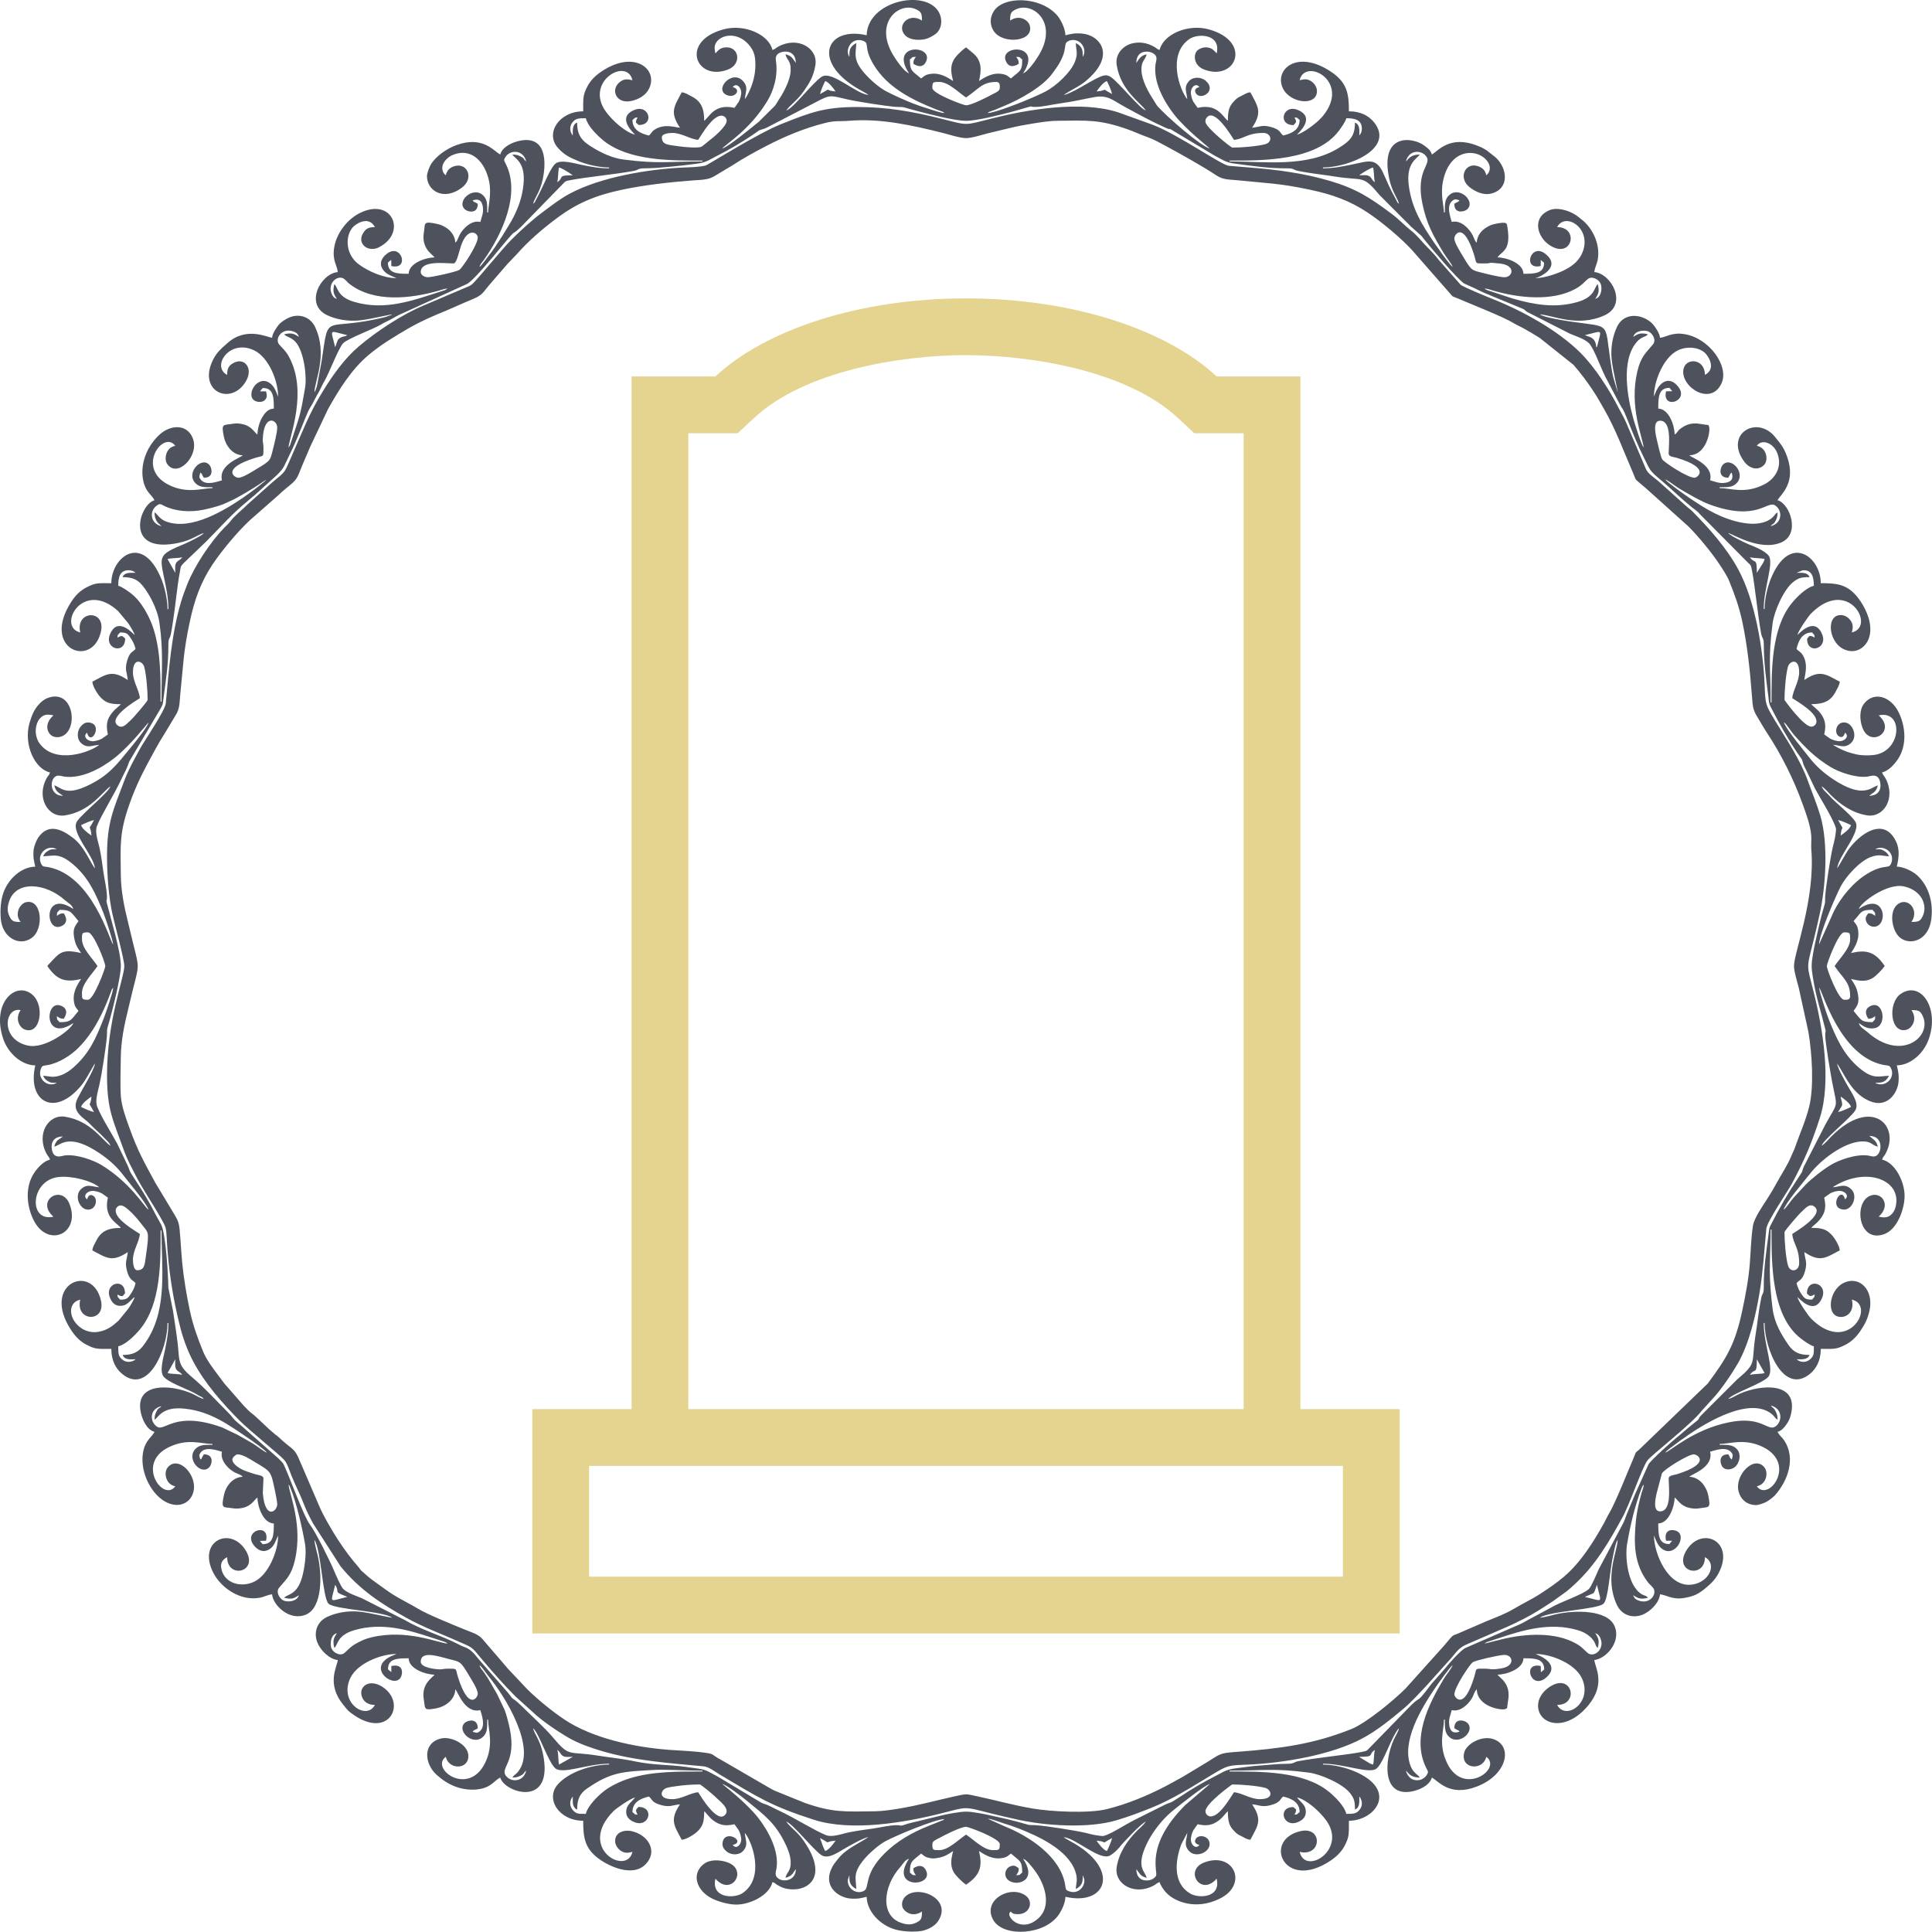
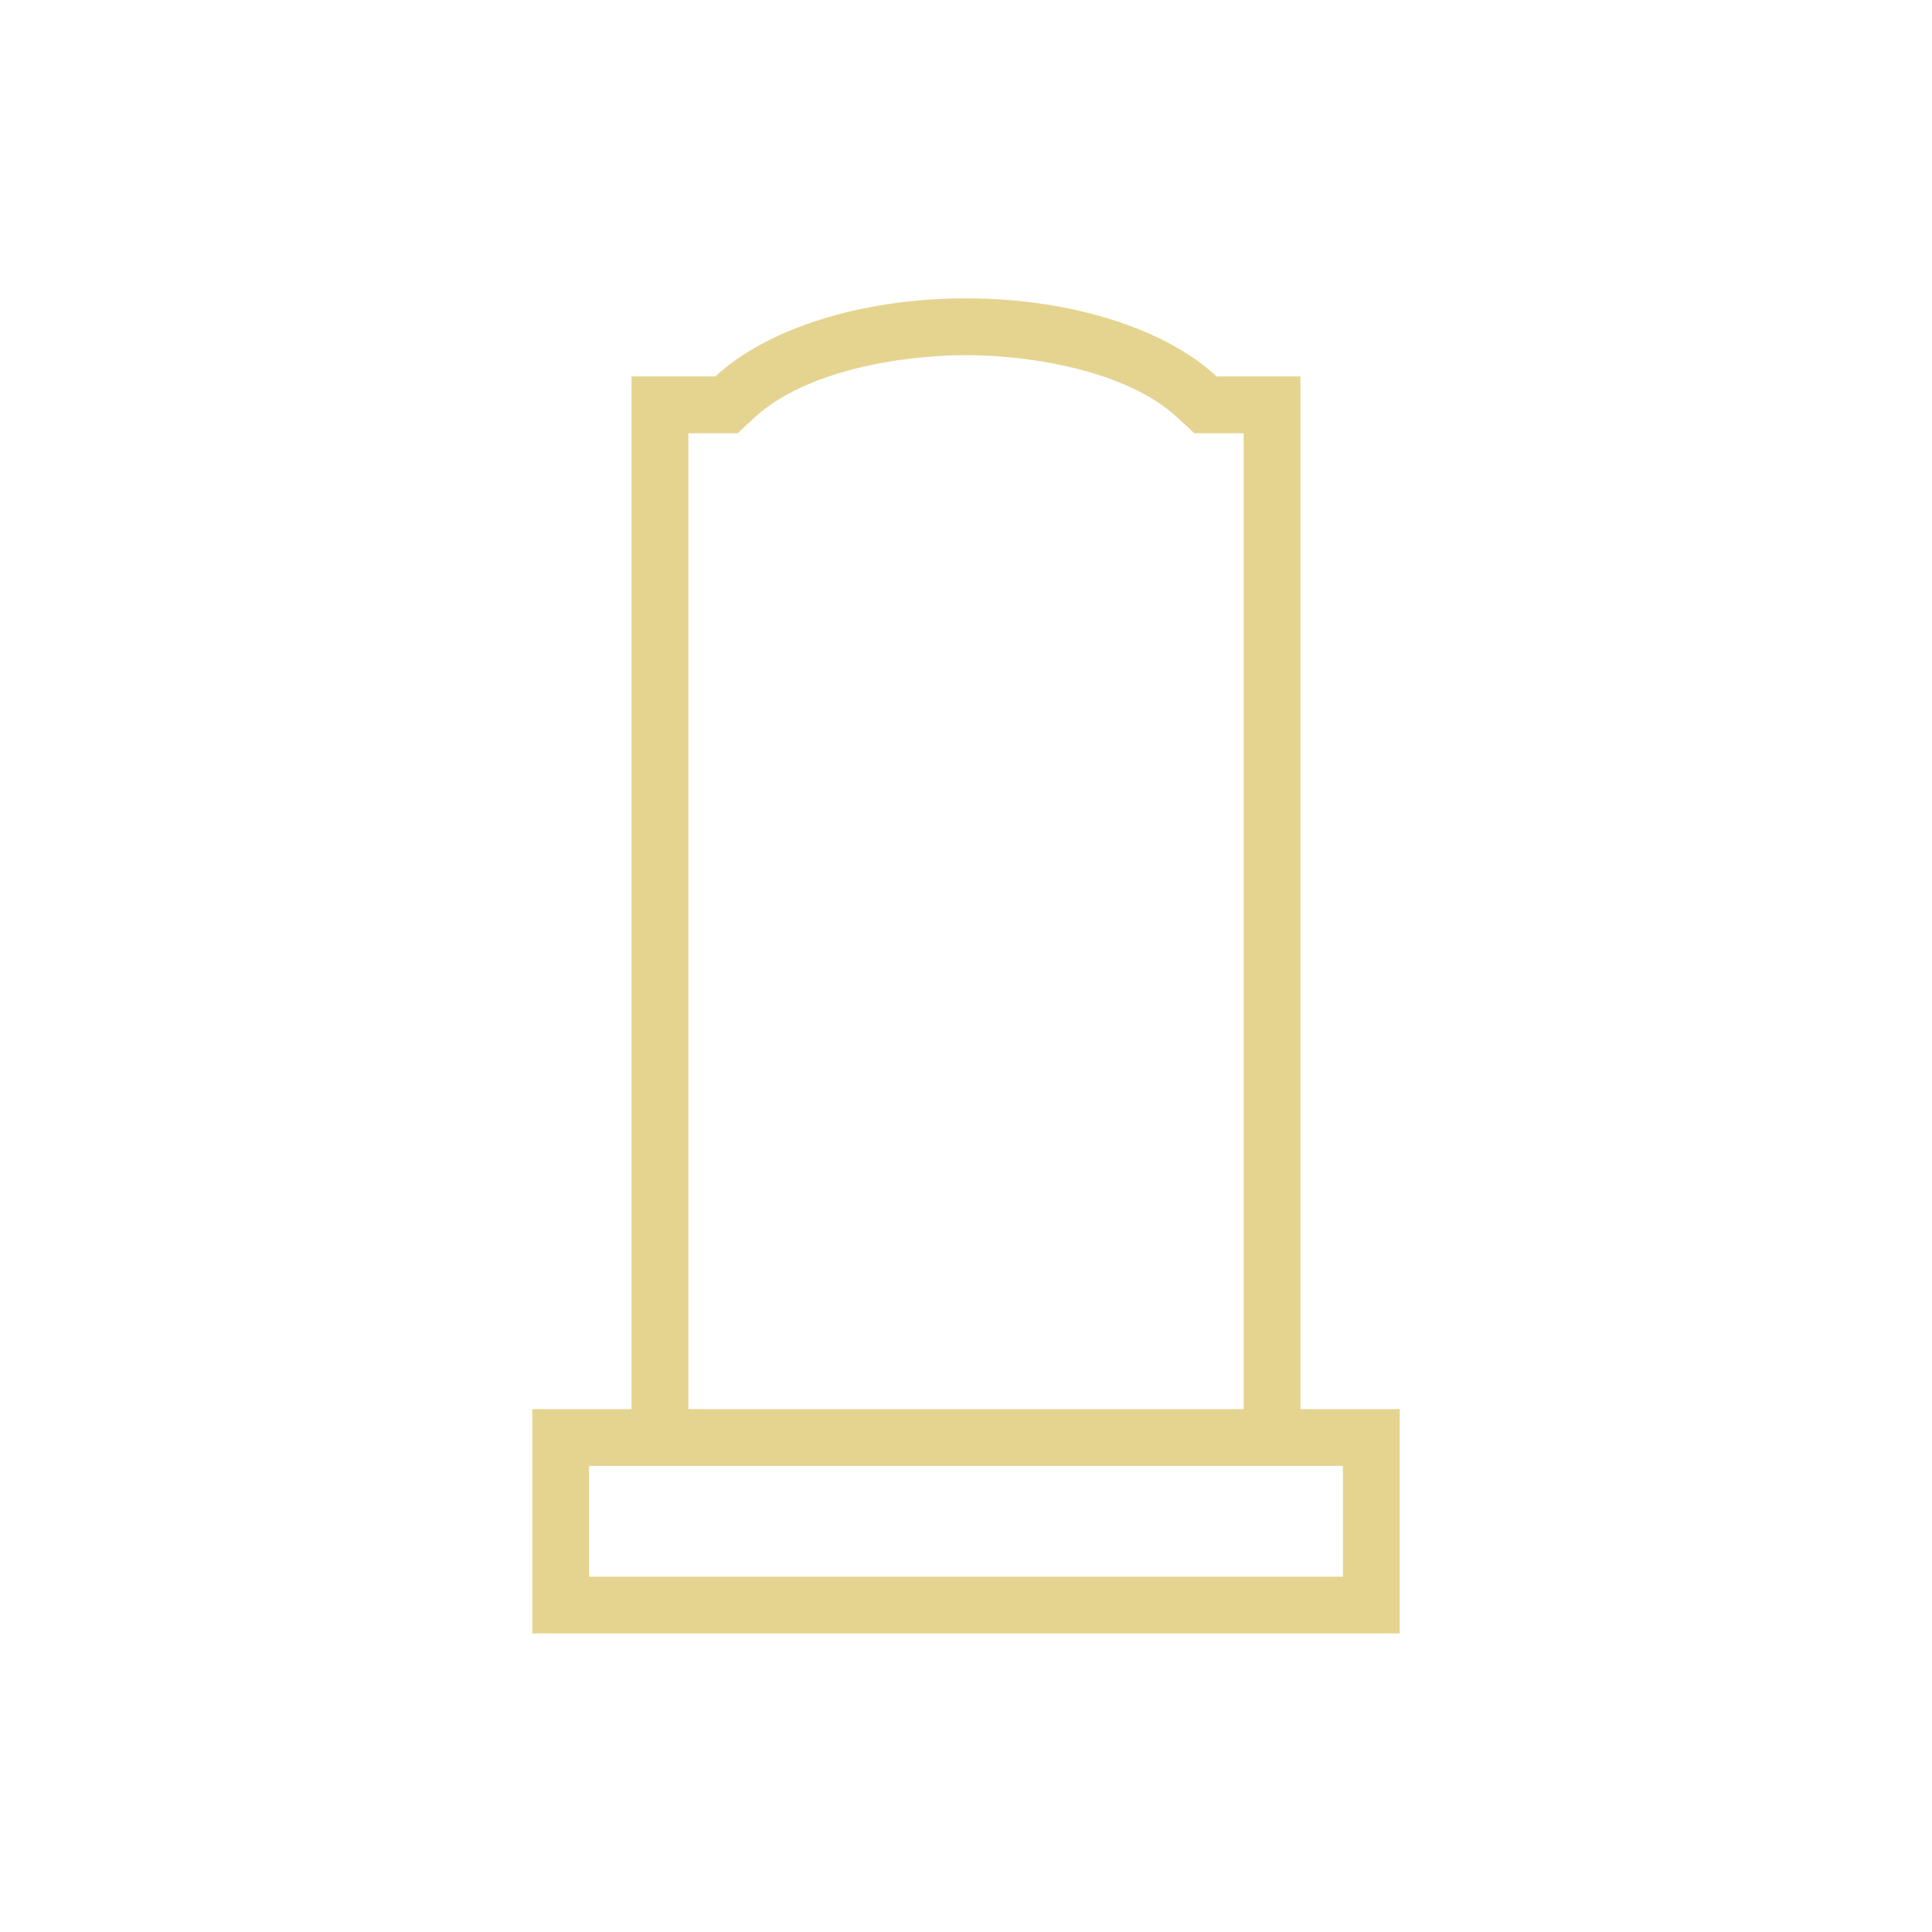
<svg xmlns="http://www.w3.org/2000/svg" xml:space="preserve" width="235.584mm" height="235.559mm" version="1.1" style="shape-rendering:geometricPrecision; text-rendering:geometricPrecision; image-rendering:optimizeQuality; fill-rule:evenodd; clip-rule:evenodd" viewBox="0 0 69661 69653">
  <defs>
    <style type="text/css">
   
    .fil0 {fill:#4E525C}
    .fil1 {fill:#E5D48F}
   
  </style>
  </defs>
  <g id="Слой_x0020_1">
-     <path class="fil0" d="M36889 67021l0 0zm-2057 -62041c208,0 585,-123 792,-175 273,-68 508,-119 779,-187 267,-67 548,-116 806,-159 253,-43 632,-101 894,-104 1107,-13 1533,-50 2537,301 260,91 466,193 717,281 237,83 435,196 653,313 536,288 1343,738 1853,1076 252,167 463,141 790,176 1057,111 1457,99 2589,340 797,169 1431,395 2074,824 487,324 1180,899 1588,1341l1368 1561c136,162 74,98 280,187 510,222 1637,659 2030,899 113,69 210,105 328,171 216,121 404,228 607,359l1214 967c269,306 513,635 737,977 135,206 241,402 360,606 431,743 719,1548 1061,2335 75,172 48,194 190,309 94,77 170,148 270,229l1526 1371c346,342 834,934 1111,1351 115,174 285,428 358,609 197,490 356,908 479,1484 170,799 273,1716 337,2561 50,658 33,584 350,1114 70,116 116,196 190,309 532,809 970,1682 1300,2595 119,328 279,760 307,1127 11,159 -11,337 2,495 150,1800 -624,3720 -624,4209 0,207 122,585 174,791l346 1586c132,778 206,1979 28,2690 -126,508 -336,973 -506,1457 -48,140 -88,197 -140,327 -133,330 -346,640 -515,950 -119,217 -229,404 -360,606 -159,247 -465,682 -507,957 -71,467 -77,895 -112,1353 -44,577 -163,1187 -270,1693 -260,1223 -558,1717 -1250,2645l-2476 2385c-163,136 -98,74 -188,280 -201,462 -661,1640 -899,2030 -69,113 -105,209 -171,327 -392,701 -838,1421 -1452,1944 -265,226 -560,424 -851,614 -313,205 -618,341 -934,531 -325,194 -654,314 -1007,458l-1000 433c-172,75 -193,48 -309,189 -76,94 -147,170 -229,270l-1371 1527c-409,413 -1419,1251 -1960,1468 -1355,545 -2569,704 -4045,816 -110,8 -324,22 -457,41 -290,41 -418,166 -657,310l-913 551c-210,113 -409,231 -624,342 -671,347 -1366,637 -2105,824 -663,167 -2019,96 -2689,-18 -677,-114 -1309,-294 -1991,-439 -423,-90 -371,-100 -800,-6 -663,146 -1323,329 -1990,441 -252,42 -632,100 -893,103 -1108,14 -1533,51 -2538,-300l-1043 -422c-136,-55 -197,-103 -326,-172l-1538 -893c-110,-66 -214,-116 -315,-183 -151,-100 -109,-99 -334,-134 -467,-71 -895,-77 -1353,-112 -1257,-96 -2748,-415 -3766,-1094 -439,-293 -962,-719 -1339,-1092l-711 -754c-54,-70 -59,-73 -113,-135l-793 -921c-147,-176 -408,-246 -629,-337 -410,-169 -1338,-541 -1682,-750 -303,-184 -636,-338 -934,-529 -205,-131 -375,-265 -567,-400 -91,-63 -196,-140 -286,-213l-265 -233c-50,-51 -44,-62 -96,-122 -269,-305 -513,-634 -737,-977 -200,-305 -559,-915 -700,-1263l-722 -1678c-133,-305 -199,-325 -459,-537 -114,-93 -159,-137 -264,-235 -58,-55 -67,-52 -122,-96 -272,-218 -505,-468 -767,-698 -61,-55 -77,-55 -139,-110 -85,-74 -152,-152 -235,-233l-697 -798c-71,-96 -125,-168 -200,-267 -200,-265 -447,-587 -571,-894 -197,-490 -356,-909 -479,-1484 -110,-520 -208,-1081 -268,-1665 -32,-317 -45,-577 -69,-896 -50,-658 -33,-584 -350,-1114l-551 -914c-431,-795 -629,-1133 -939,-1990 -119,-329 -279,-760 -307,-1127 -29,-388 -7,-1017 -2,-1434 7,-560 123,-1140 256,-1675 61,-246 121,-515 188,-779 216,-862 223,-741 6,-1608 -69,-272 -119,-508 -187,-778 -139,-552 -256,-1131 -263,-1701 -13,-1107 -51,-1532 301,-2537 272,-780 547,-1281 936,-1993 119,-218 229,-404 359,-607l374 -623c166,-250 145,-489 176,-790 112,-1057 99,-1455 340,-2589 170,-797 396,-1431 824,-2074 325,-487 900,-1179 1341,-1588l1045 -918c101,-94 134,-130 247,-221 445,-358 389,-331 606,-858 92,-222 190,-438 290,-677l631 -1332c392,-700 837,-1421 1452,-1944 442,-376 959,-684 1457,-974 429,-248 874,-441 1335,-628 215,-88 437,-196 671,-294 125,-53 215,-89 329,-139 306,-133 326,-199 538,-460l563 -652c50,-59 69,-75 115,-134l350 -366c421,-478 900,-888 1409,-1272 747,-564 1424,-847 2378,-1049 798,-170 1715,-273 2561,-337 320,-25 564,-11 818,-179l604 -362c400,-262 805,-484 1229,-703 670,-348 1366,-637 2105,-824 395,-100 514,-51 884,-82 1132,-94 2294,168 3392,444 205,51 595,181 816,181zm-30973 25894c0,712 64,1482 194,2081 74,340 429,1633 429,1877 0,414 -623,1951 -623,3926 0,1276 216,1617 619,2746 108,302 255,566 398,848 277,546 640,1057 936,1588 156,280 180,315 196,646 55,1127 220,2228 499,3303 111,426 273,855 478,1235 412,766 1048,1487 1664,2107 326,327 1421,1211 1591,1400 129,144 194,392 269,572 87,207 163,386 257,585 218,462 199,549 529,1153l987 1538c677,832 1455,1345 2379,1858 465,258 941,454 1430,658 111,46 196,83 305,132 707,314 556,196 996,718 383,456 778,905 1198,1326l654 592c304,290 902,690 1256,894 356,206 799,361 1202,480 1169,345 2428,436 3658,549 203,18 408,187 582,291 1411,840 1850,1137 3410,1638 1335,429 3252,103 4539,-221 1032,-259 824,-265 1858,-6 322,81 608,144 935,218 986,221 2540,334 3582,24 441,-131 845,-286 1239,-443 771,-308 1472,-761 2179,-1187 598,-361 592,-345 1307,-375 1263,-55 3005,-339 4134,-946 535,-287 1007,-674 1466,-1058 303,-254 568,-556 842,-841l795 -887c257,-263 315,-459 669,-609l892 -386c532,-238 537,-217 1153,-529 364,-185 713,-412 1049,-634l489 -352c830,-677 1345,-1458 1858,-2380 56,-101 93,-173 144,-261 257,-442 724,-1820 914,-2078 153,-208 1579,-1299 1967,-1802l400 -442c290,-304 691,-902 895,-1256 416,-722 654,-1758 789,-2576 117,-707 172,-1549 240,-2284 23,-259 798,-1392 925,-1630 457,-858 711,-1453 1004,-2362 429,-1333 102,-3253 -221,-4539 -259,-1032 -265,-824 -6,-1857 81,-323 144,-608 217,-936 217,-963 332,-2557 25,-3582 -127,-422 -300,-834 -444,-1238 -277,-774 -766,-1483 -1187,-2179 -361,-599 -344,-593 -375,-1308 -54,-1263 -338,-3005 -945,-4134 -412,-766 -1048,-1487 -1664,-2106 -91,-91 -146,-116 -235,-201l-887 -796c-149,-145 -331,-250 -469,-403 -70,-78 -95,-159 -140,-266l-633 -1486c-97,-234 -177,-349 -283,-558 -335,-662 -862,-1484 -1389,-2008 -804,-799 -2057,-1494 -3127,-1921 -236,-94 -1061,-432 -1188,-526l-788 -895c-123,-159 -250,-298 -397,-443 -212,-210 -379,-445 -618,-629 -205,-159 -403,-381 -685,-592 -782,-586 -1280,-906 -2214,-1183 -928,-275 -1886,-407 -2881,-484 -272,-22 -518,-41 -777,-64 -264,-24 -1832,-1135 -2755,-1484l-1237 -445c-1335,-430 -3252,-103 -4539,220 -1032,259 -824,265 -1858,6 -997,-249 -1907,-417 -3010,-417 -1168,0 -1661,185 -2746,619 -840,335 -2645,1473 -2716,1491 -240,58 -548,61 -770,71 -1264,54 -3005,338 -4134,945 -362,195 -679,445 -999,684 -396,298 -756,631 -1107,980 -328,327 -1212,1422 -1401,1591 -77,70 -159,95 -265,140l-1487 633c-773,321 -1691,926 -2333,1468 -530,449 -953,1048 -1317,1643 -500,815 -721,1436 -1093,2272 -315,707 -196,556 -719,996l-889 793c-209,212 -444,379 -629,618 -72,94 -133,140 -213,223 -508,527 -1079,1384 -1341,2056 -82,209 -154,399 -220,621 -347,1169 -436,2427 -549,3658 -23,259 -798,1392 -925,1630 -194,362 -407,725 -558,1124 -415,1100 -636,1531 -636,2760zm28917 36147l0 0zm7136 -280c-132,-36 -301,-265 -374,-374 470,39 72,165 561,-94 -30,129 -130,359 -187,468zm-10346 -468c471,249 77,134 561,94 -73,109 -242,338 -374,374 -39,-75 -65,-125 -97,-215 -27,-72 -57,-179 -90,-253zm4300 436c-222,0 -249,6 -249,-218 0,-112 142,-162 228,-208 206,-113 796,-415 987,-415 95,0 1216,419 1216,623 0,224 -27,218 -250,218 -326,0 -675,-366 -966,-561 -294,198 -639,561 -966,561zm-7011 -623l-36 -61 36 61zm-280 -436l9 9c-1,0 -12,-6 -9,-9zm9040 -74c132,3 435,125 561,163 177,54 362,114 535,182 714,279 1768,756 2053,1531 117,321 31,443 26,660 260,-138 249,-289 249,-499l53 137c46,250 -194,550 -515,452 -168,-51 -142,-74 -175,-263 -178,-1006 -1302,-1739 -2181,-2089l-606 -274zm-1563 13c-55,48 -39,35 -118,66l-468 187c-584,234 -1126,542 -1570,984 -799,795 -509,1248 -761,1360 -311,138 -596,-140 -566,-410l57 -163c0,210 -11,361 249,499 -8,-375 -145,-569 290,-1082 183,-217 520,-515 780,-653 361,-193 1762,-780 2107,-788zm11095 -531l0 0zm-20629 0l0 0zm19133 436c-101,0 -187,-86 -187,-187 0,-277 954,-966 966,-966 323,0 899,46 1187,122 222,59 348,408 -190,408 -344,0 -640,-225 -935,-249 -151,226 -518,872 -841,872zm-19413 -623c-538,0 -412,-349 -190,-408 117,-31 229,-45 371,-65 237,-34 537,-57 816,-57 35,0 470,360 522,413 188,192 568,443 401,666 -283,378 -909,-684 -985,-798 -295,24 -591,249 -935,249zm16733 2524l147 196c65,60 134,94 227,116 -55,-239 -385,-364 -31,-1153 80,-178 159,-318 268,-480 200,-297 444,-578 724,-803 291,-232 1109,-891 1320,-948l-887 758c-1480,1478 -970,2413 -1059,2558 -49,81 -163,148 -277,160 -282,31 -432,-143 -432,-404zm-12277 0c0,544 -752,485 -727,147 5,-78 27,-142 33,-186 93,-651 -317,-1369 -664,-1813 -441,-566 -1267,-1184 -1291,-1220 170,46 724,475 880,603 652,536 1045,812 1416,1607 76,164 156,366 167,582 18,360 -137,371 -188,592 263,-62 285,-210 374,-312zm15518 -3490l0 0zm-18759 0l0 0zm18759 0l0 0zm-18759 0l0 0zm23558 872c35,41 36,39 60,96 55,129 38,264 -37,364 -120,162 -224,164 -491,164 -65,-281 -417,-627 -632,-801 -915,-742 -2434,-726 -3575,-726l0 -31c1248,0 1582,-96 2858,71 429,56 1234,406 1493,751 136,181 168,277 168,580 187,-68 156,-306 156,-468zm-28357 0c0,131 -26,295 66,402 41,48 21,41 90,66 0,-355 87,-574 361,-761 693,-473 1101,-596 1976,-642 257,-13 475,-32 717,-31 519,3 944,32 1464,32l0 31c-886,0 -1803,-7 -2621,245 -334,103 -710,284 -953,481 -215,174 -567,520 -632,801 -261,0 -349,8 -477,-147 -123,-146 -106,-344 9,-477zm28855 -1153c-109,-25 -171,-74 -251,-122l-175 -106c-59,-39 -26,-11 -72,-52 591,0 295,-72 561,-249 -40,170 -23,359 -63,529zm-29416 -529c114,76 100,147 194,212 88,61 228,37 367,37l-498 280c-34,-146 -17,-427 -63,-529zm30818 -1496l0 0zm-32158 0l0 0zm32158 0l0 0zm-32158 0l0 0zm31940 2244c74,54 137,249 499,249 -87,-130 -233,-163 -331,-417 -346,-888 405,-2097 854,-2768 111,-166 564,-801 661,-866 -28,105 -228,341 -330,511 -551,921 -1148,2128 -625,3187 65,131 98,138 23,259 -54,88 -155,161 -260,182 -280,55 -445,-141 -491,-337zm-33404 -3802c97,65 243,301 336,412 581,700 1749,2587 1049,3435 -91,111 -123,87 -201,204 136,0 206,-21 303,-71 157,-81 87,-99 196,-178 -98,419 -556,434 -739,174 -200,-285 399,-482 145,-1699 -46,-220 -111,-468 -181,-661l-272 -570c-181,-305 -258,-477 -468,-778 -68,-98 -137,-150 -168,-268zm-2119 -125c0,-417 644,-192 1004,-100 435,112 421,65 751,620 76,128 302,475 302,633 0,145 -327,635 -713,-596 -104,-329 0,-307 -378,-307 -142,0 -182,27 -278,25 -158,-5 -688,-56 -688,-275zm38359 250c-371,0 -278,-22 -370,284 -383,1277 -721,729 -721,650 0,-263 571,-1116 669,-1170 130,-72 909,-247 1114,-260 329,-21 433,396 -81,484 -412,70 -368,12 -611,12zm0 -904c74,-65 133,-72 237,-106 100,-32 164,-54 258,-85 939,-313 1870,-581 2858,-295 193,56 323,128 449,236 53,45 120,129 155,188 60,103 38,154 125,218 62,-267 28,-348 -93,-530 103,28 150,90 189,185 165,407 -246,707 -462,526 -143,-121 -197,-217 -434,-347 -757,-418 -1816,-352 -2659,-146l-623 156zm-37393 0c-363,-30 -1458,-524 -2724,-231 -229,53 -377,121 -558,221 -227,124 -294,229 -434,347 -157,132 -409,-13 -471,-170 -34,-87 -29,-246 0,-334 37,-109 91,-178 198,-207 -122,182 -155,263 -93,530 138,-102 80,-454 729,-642 988,-286 1919,-18 2858,295l375 123c80,31 66,21 120,68zm41444 -2119c161,691 255,597 -436,436 6,-4 17,-16 21,-10l283 -122c45,-45 52,-78 74,-144l58 -160zm-45495 0c189,297 -97,223 394,417 5,2 16,7 21,9 5,2 15,6 21,10 -691,161 -597,255 -436,-436zm46804 374c182,122 263,156 529,93 -63,-87 -114,-65 -217,-125 -535,-315 -609,-1390 -535,-1811 122,-701 278,-1373 529,-2026 30,-79 28,-63 74,-117 -9,112 -49,193 -80,298 -33,114 -57,215 -83,322 -47,194 -98,454 -119,660 -84,832 -76,1564 417,2221 80,106 122,125 195,213 168,199 -84,611 -503,470 -109,-36 -179,-91 -207,-198zm-48484 -3988c42,47 29,34 56,96 228,531 441,1494 538,2049 60,345 -22,901 -111,1207 -187,650 -540,591 -641,729 266,63 347,29 529,-93 -62,232 -398,254 -540,198 -157,-62 -302,-314 -171,-470 263,-312 441,-445 568,-993 293,-1266 -198,-2364 -228,-2723zm49761 -219c0,303 124,1184 -311,1184 -283,0 -152,-514 -123,-652l189 -715c63,-139 951,-689 1149,-689 144,0 635,326 -596,713 -113,35 -308,41 -308,159zm-51789 -685c0,-82 138,-187 187,-187 200,0 490,198 625,278 621,369 570,323 739,1100 22,106 61,312 67,404 17,274 -440,616 -519,-389l23 -521c0,-118 -183,-121 -285,-152 -122,-36 -223,-72 -351,-116 -164,-56 -486,-236 -486,-417zm-312 -1714l0 0zm0 0l0 0zm51977 1464c65,-97 301,-243 412,-335 82,-69 127,-97 217,-157 88,-58 132,-98 218,-156 658,-447 2211,-1387 3000,-737 110,91 86,123 203,201 0,-136 -20,-206 -70,-303 -81,-157 -93,-99 -172,-208 419,98 427,569 168,751 -285,200 -482,-399 -1700,-144 -1288,269 -2087,1038 -2276,1088zm-50419 0c-104,-28 -341,-228 -511,-330 -190,-113 -345,-193 -535,-306l-570 -272c-1701,-613 -2054,155 -2341,-23 -88,-55 -161,-156 -182,-261 -55,-280 135,-437 332,-482 -80,108 -92,30 -173,187 -50,97 -71,167 -71,303 155,-103 285,-486 1087,-400 945,100 1596,593 2316,1080 144,98 583,408 648,504zm53472 -2804c178,-265 250,30 250,-561l280 499c-171,39 -359,22 -530,62zm-56775 -561c0,140 -23,279 38,368 64,93 135,79 212,193 -171,-40 -360,-23 -530,-62l280 -499zm58458 0c161,0 400,31 467,-156 -354,0 -573,-87 -760,-361 -260,-380 -503,-781 -571,-1299 -56,-430 -104,-979 -102,-1393 3,-519 31,-944 31,-1465l31 0c0,1212 -14,3121 1077,3940 107,80 322,237 450,267 0,260 8,349 -146,477 -147,122 -344,106 -477,-10zm-59891 0c-40,35 -39,37 -96,61 -129,54 -264,38 -364,-37 -162,-120 -163,-225 -163,-491 278,-65 615,-409 786,-616 755,-915 741,-2408 741,-3560l31 0c0,1269 219,2764 -489,3905 -246,398 -419,582 -914,582 28,77 86,121 169,144 90,25 202,12 299,12zm60171 -3864l0 0zm-60452 0l0 0zm59300 -935l0 0zm-58147 0l0 0zm58147 0l0 0zm-58147 0l0 0zm58863 281c31,365 249,474 249,1059 0,285 -330,355 -407,65 -77,-288 -122,-864 -122,-1187 0,-51 525,-664 641,-761 108,-91 255,-299 438,-162 378,283 -684,909 -799,986zm-60452 -842c0,-100 86,-187 187,-187 200,0 625,511 752,682 234,314 286,208 157,1100 -47,331 -41,555 -317,555 -131,0 -156,-259 -156,-373 0,-344 225,-641 250,-935 -227,-152 -873,-519 -873,-842zm60141 -31c66,-248 711,-991 948,-1295 389,-502 1213,-1136 1857,-1168 360,-18 370,137 591,188 -21,-92 -55,-162 -115,-227l-192 -160c255,0 416,152 402,417 -6,133 -88,336 -259,324 -79,-6 -142,-28 -186,-34 -454,-64 -1081,180 -1335,333 -308,186 -669,470 -925,726l-405 437c-128,138 -288,397 -381,459zm-58957 0c-151,-101 -643,-977 -1712,-1622 -251,-152 -860,-388 -1306,-337 -104,12 -425,168 -471,-257 -31,-282 142,-426 404,-426l-196 140c-60,65 -94,135 -115,227 232,-54 519,-510 1632,237 297,200 578,444 803,725l331 417c131,160 584,721 630,896zm61013 -4082c109,73 339,242 374,374 -109,58 -338,157 -467,187 24,-45 133,-209 141,-234 26,-86 -34,-217 -48,-327zm-62976 561c-129,-30 -359,-129 -467,-187 35,-132 265,-301 374,-374 -40,471 -165,73 93,561zm-748 -3210l0 0zm62951 -1279c121,139 751,2478 2319,2788 157,31 212,-7 274,132 49,110 47,225 -2,332 -87,193 -355,315 -571,178 209,0 361,10 498,-250 -375,9 -569,145 -1081,-289 -566,-479 -836,-1099 -1100,-1767 -57,-143 -334,-968 -337,-1124zm-61512 6c-4,154 -269,917 -339,1096 -280,716 -511,1257 -1092,1774 -119,106 -279,219 -439,278 -321,118 -442,31 -659,26 49,93 82,139 178,196 124,75 143,54 320,54 -306,194 -695,-116 -589,-463 51,-168 74,-141 264,-175 389,-69 826,-344 1097,-617 164,-166 247,-265 386,-454 335,-456 598,-1033 793,-1576 34,-96 23,-74 80,-139zm62067 -783c307,458 561,574 561,1090 0,142 -138,125 -218,125 -202,0 -623,-1088 -623,-1215 0,-94 419,-1215 623,-1215 223,0 218,27 218,249 0,326 -366,675 -561,966zm-63194 -966c0,-222 -5,-249 218,-249 202,0 623,1088 623,1215 0,94 -419,1215 -623,1215 -223,0 -218,-27 -218,-249 0,-326 366,-676 561,-966 -197,-295 -561,-639 -561,-966zm64067 -1091l0 0zm-64379 0l0 0zm62945 1278c9,-382 601,-1744 779,-2088 181,-352 681,-915 1086,-1064 321,-118 442,-31 659,-27 -49,-93 -83,-138 -178,-196 -124,-74 -143,-53 -320,-53 99,-63 212,-72 317,-39 221,71 339,281 272,501 -92,301 -216,19 -869,412 -503,303 -958,849 -1216,1369l-530 1185zm-61511 0c-126,-145 -753,-2476 -2325,-2786 -157,-31 -212,7 -274,-133 -138,-310 140,-595 410,-566 49,5 18,-1 76,17l87 40c-177,0 -196,-21 -320,53 -96,58 -129,103 -178,196 375,-8 568,-144 1081,290 566,479 835,1099 1100,1767 57,143 339,965 343,1122zm62197 -4487c129,30 358,129 467,187 -35,132 -265,301 -374,374 39,-471 165,-73 -93,-561zm-62976 561c-109,-73 -339,-242 -374,-374 108,-58 338,-157 467,-187 -249,470 -134,77 -93,561zm61020 -4088c100,66 258,336 359,449 430,482 771,832 1345,1179 252,152 861,387 1307,336 104,-11 425,-167 471,258 31,282 -143,432 -404,432 5,-5 15,-19 18,-13l178 -133c60,-65 94,-135 115,-228 -232,54 -519,511 -1633,-237 -297,-199 -578,-444 -802,-724l-331 -417c-131,-160 -576,-727 -623,-902zm-62049 2654c-544,0 -484,-751 -147,-727 79,6 142,27 186,34 656,93 1369,-318 1813,-664 581,-453 1190,-1255 1237,-1286 -46,170 -492,718 -620,874 -536,652 -812,1046 -1606,1416 -797,371 -941,34 -1174,-21 45,194 125,246 257,335 55,37 14,4 54,39zm61637 -3241l0 0zm-58147 0l0 0zm58147 0l0 0zm-58147 0l0 0zm59299 -934l0 0zm-60452 0l0 0zm60016 654c227,152 873,518 873,841 0,101 -86,187 -187,187 -278,0 -966,-954 -966,-966 0,-323 45,-899 122,-1186 59,-222 407,-349 407,189 0,344 -224,640 -249,935zm-59829 -935c0,-538 349,-411 408,-189 77,287 122,863 122,1186 0,52 -525,664 -641,762 -108,91 -255,298 -438,161 -378,-283 684,-909 799,-985 -25,-295 -250,-591 -250,-935zm156 -3552l0 0zm0 0l-62 -31 62 31zm59829 -31l222 -92c332,-24 401,245 401,559 -281,66 -626,417 -801,633 -742,914 -726,2433 -726,3574l-31 0c0,-1248 -95,-1582 71,-2858 56,-429 407,-1234 752,-1493 180,-136 276,-168 579,-168 -67,-187 -305,-155 -467,-155zm-59891 0c-161,0 -400,-32 -468,155 494,0 657,180 903,563 168,262 370,686 425,1071 152,1065 75,1770 75,2854l-31 0c0,-878 4,-1781 -246,-2591 -144,-468 -453,-1035 -831,-1318 -107,-81 -322,-237 -450,-267 0,-248 29,-561 373,-561 71,1 89,9 131,24 73,25 75,32 119,70zm58208 -561c171,39 359,22 530,62 -25,109 -74,171 -123,251l-157 248c0,-592 -72,-296 -250,-561zm-56775 561l-280 -499c170,-40 359,-23 530,-62 -77,114 -148,100 -212,193 -61,89 -38,228 -38,368zm1745 -1901l0 0zm0 0l0 0zm26767 -14397c414,0 1304,-236 1690,-336l580 -167c149,-37 32,-2 193,2 267,7 631,-86 901,-123 607,-85 788,-146 1265,-231 485,-86 648,108 1085,346 494,270 990,542 1506,771 129,57 74,14 153,40l1592 955c287,143 374,239 713,284 644,86 1228,176 1884,172 286,-2 213,51 407,92 436,91 865,129 1323,203 1056,171 989,-83 1612,663l389 391c173,174 324,325 498,499 91,90 159,158 249,249l378 337c42,55 63,79 111,140 185,236 1214,1459 1440,1583l364 165c230,116 441,210 689,309l1081 446c67,43 51,55 141,108l1529 777c200,86 529,186 686,343 198,198 471,1031 669,1356l429 817c129,249 101,110 264,516 195,488 380,959 610,1415 251,501 198,477 645,851 349,292 655,604 1078,947 65,52 246,180 278,235l1730 1745c148,144 136,106 182,348 100,516 200,1557 323,2232 38,207 96,145 97,402 2,660 79,1220 163,1862 24,185 9,241 94,405 288,562 589,1098 937,1618 256,381 136,142 240,449 14,44 53,111 80,165l333 697c222,410 537,892 713,1314 64,155 48,172 16,401 -19,130 -60,268 -92,407 -77,331 -244,1382 -270,1758 -14,217 19,176 -46,387 -130,424 -204,816 -307,1252 -28,119 -61,287 -83,416 -67,405 -70,498 -4,899 122,739 287,1202 442,1833 36,150 1,32 -3,193 -6,258 210,1510 260,1762 187,945 212,640 -252,1489l-771 1506c-116,262 25,71 -243,471 -339,505 -651,1051 -929,1595 -96,189 -72,135 -107,392 -86,648 -176,1226 -172,1885 2,285 -51,213 -92,407 -91,436 -129,864 -203,1323 -171,1056 83,988 -663,1612l-1326 1323c-130,165 38,44 -290,302 -104,81 -174,143 -272,226 -98,81 -181,159 -271,228 -140,107 -957,834 -1040,985l-474 1053c-102,258 -198,466 -302,726 -36,89 -104,294 -143,355l-886 1670c-68,158 -249,592 -342,686 -198,198 -1031,471 -1357,669l-649 348c-311,157 -320,199 -683,345l-1759 765c-179,82 -625,591 -761,767l-467 529c-88,113 -360,491 -462,550 -182,105 -339,293 -499,453l-1246 1278c-144,147 -106,135 -347,182 -517,99 -1557,199 -2233,322 -206,38 -144,96 -402,97 -374,1 -635,40 -968,61 -294,18 -593,63 -894,102 -368,48 -433,123 -746,282 -454,230 -858,469 -1277,750 -431,289 -275,148 -614,320 -121,61 -219,111 -332,166l-686 343c-121,60 -202,110 -323,176 -223,122 -431,261 -669,360 -156,65 -172,49 -402,16 -130,-18 -267,-60 -407,-92 -331,-76 -1382,-244 -1758,-269 -216,-15 -176,18 -387,-47 -143,-44 -284,-78 -416,-113 -273,-73 -549,-126 -836,-193 -119,-28 -287,-62 -415,-83 -405,-68 -499,-70 -900,-5 -143,24 -269,48 -417,82l-1228 299c-56,15 -127,46 -188,61 -150,37 -32,2 -193,-2 -268,-7 -631,86 -901,123 -291,40 -568,78 -861,136 -255,51 -597,194 -837,96 -401,-161 -1128,-621 -1659,-867 -309,-143 -333,-185 -652,-292l-1592 -954c-288,-144 -375,-239 -713,-284 -306,-41 -624,-91 -918,-110 -506,-34 -885,-52 -1373,-154 -436,-92 -865,-130 -1324,-204 -1055,-170 -988,83 -1612,-663 -276,-331 -810,-812 -1136,-1138 -177,-178 -315,-259 -324,-268 -36,-37 -18,-25 -53,-70 -43,-54 -63,-79 -111,-140l-945 -1080c-157,-169 -287,-388 -495,-502 -69,-38 -105,-43 -176,-74 -76,-32 -115,-55 -189,-92 -641,-323 -1277,-491 -1910,-862l-1529 -777c-200,-87 -530,-187 -686,-343 -86,-86 -271,-514 -333,-664 -136,-327 -659,-1390 -867,-1656 -209,-267 -696,-1621 -927,-2128 -58,-126 -129,-175 -226,-272l-1342 -1182c-338,-273 -215,-219 -481,-485 -419,-418 -823,-868 -1276,-1248 -597,-499 -414,-608 -553,-1504 -46,-303 -87,-617 -133,-895l-167 -831c-1,-410 -92,-1946 -257,-2267 -69,-133 -123,-212 -188,-341 -230,-454 -469,-858 -749,-1276 -289,-432 -149,-276 -320,-615l-333 -696c-223,-411 -537,-893 -713,-1314 -92,-221 16,-549 76,-808 76,-331 244,-1383 269,-1758 15,-217 -18,-176 47,-388 124,-403 456,-1717 456,-2130 0,-536 -369,-1716 -504,-2270 -36,-149 -1,-31 3,-192 6,-268 -86,-631 -124,-902 -40,-291 -78,-568 -136,-861 -50,-254 -193,-596 -96,-837 161,-400 621,-1127 867,-1659 143,-308 185,-333 292,-652l1132 -1913c96,-188 72,-134 107,-392 86,-647 176,-1225 172,-1884 -2,-285 51,-213 91,-407 33,-156 48,-291 75,-455 86,-520 155,-1310 247,-1778 40,-203 16,-206 156,-343l780 -747c544,-545 921,-991 1497,-1463 97,-82 181,-159 271,-228l802 -724c272,-274 245,-314 403,-626 228,-453 421,-939 611,-1414 186,-463 163,-317 334,-664 60,-121 112,-202 177,-321 68,-127 105,-228 179,-351 171,-285 517,-1211 681,-1375 175,-175 1093,-509 1357,-670 111,-67 206,-108 328,-170 127,-64 189,-111 321,-177l2442 -1111c333,-151 1569,-1775 1690,-1845 182,-106 339,-293 499,-453l1246 -1278c144,-148 106,-136 347,-182 517,-100 1557,-200 2233,-323 206,-37 144,-95 402,-96 370,-2 634,-33 967,-62 298,-26 590,-62 895,-102 367,-48 432,-123 746,-282 454,-230 858,-469 1276,-749 382,-255 143,-136 450,-239 43,-15 111,-54 165,-81l1662 -862c547,-292 525,-254 1157,-108 330,77 1382,244 1758,270 216,15 176,-19 387,46 143,44 284,79 416,114 383,101 1303,342 1714,342zm29011 14615c79,-108 98,-39 179,-195 50,-98 70,-168 70,-304 -111,75 -96,108 -186,188 -525,461 -1553,111 -2067,-146 -356,-178 -616,-354 -931,-565 -167,-111 -802,-564 -866,-661 104,28 341,228 511,330 290,174 785,463 1105,578 1701,614 2054,-154 2341,24 280,174 273,651 -156,751zm-58021 0c-420,-98 -434,-556 -175,-738 132,-93 145,-56 278,10 392,193 922,238 1422,134 220,-46 467,-111 660,-181 111,-40 182,-84 281,-124 222,-90 851,-465 1068,-615 645,-448 -216,226 -362,323 -88,59 -132,98 -218,157 -684,464 -1866,1191 -2764,875 -265,-93 -311,-253 -440,-340 0,362 195,425 250,499zm54033 -3802c434,0 311,881 311,1184 0,119 183,122 285,152 1276,383 729,721 650,721 -264,0 -1117,-571 -1170,-668 -53,-95 -168,-590 -194,-710 -33,-153 -167,-679 118,-679zm-51260 2057c-144,0 -635,-327 596,-713 329,-104 308,0 308,-378 0,-142 -28,-181 -25,-277 25,-941 521,-747 522,-442 1,158 -105,592 -148,757 -112,436 -65,422 -620,751 -128,76 -475,302 -633,302zm2212 -5048l0 0zm0 0l-31 -31 31 31zm46773 343c-4,-7 -9,-26 -10,-22 -41,132 55,-251 -266,-357l-160 -58c691,-161 597,-254 436,437zm-45059 -437c-6,5 -17,1 -21,10 -14,38 -186,26 -283,123 -45,45 -52,77 -74,143l-58 161c-161,-691 -255,-598 436,-437zm46368 63c62,-233 398,-254 540,-198 157,61 302,313 170,470 -262,312 -441,445 -567,992 -294,1267 201,2364 231,2724 -85,-97 -328,-893 -362,-1010 -221,-779 -468,-2116 112,-2792 180,-211 325,-170 405,-280 -266,-62 -347,-28 -529,94zm-48487 3988c33,-398 711,-2012 11,-3282 -125,-226 -229,-293 -348,-434 -167,-199 85,-611 504,-471 109,37 179,92 207,199 -182,-122 -263,-156 -529,-94 69,96 251,99 410,276 304,339 414,1251 342,1661 -144,826 -159,911 -406,1651 -31,93 -53,157 -85,257 -38,118 -40,162 -106,237zm43127 -5733c111,9 196,42 301,73 921,271 2138,402 2981,-63 227,-125 294,-229 434,-347 157,-132 409,13 471,170 54,137 39,477 -198,541 121,-182 155,-263 93,-530 -138,101 -80,454 -729,642 -806,233 -1560,98 -2343,-125l-891 -294c-79,-30 -66,-21 -119,-67zm-41382 374c-104,-28 -151,-90 -189,-185 -165,-407 246,-707 462,-526 78,66 107,116 194,182 875,665 2175,526 3197,235 113,-32 205,-70 325,-80 -74,64 -133,71 -237,105 -1026,332 -2012,700 -3116,381 -649,-188 -591,-541 -729,-642 -62,267 -29,348 93,530zm40291 -2182c0,-144 327,-634 713,596 104,330 0,308 378,308 309,0 42,-52 556,4 584,64 462,493 163,494 -158,0 -591,-106 -757,-149 -436,-112 -422,-65 -751,-619 -76,-128 -302,-476 -302,-634zm-37268 1216c0,-437 892,-312 1184,-312 114,0 183,-385 268,-636 235,-686 605,-478 605,-299 0,264 -571,1117 -669,1170 -130,72 -909,248 -1114,261 -132,8 -274,-76 -274,-184zm3490 -1621l0 0zm0 0l0 0zm93 -124l0 0zm0 0l0 0zm30756 -2026c40,171 23,359 63,530 -114,-76 -100,-148 -194,-212 -88,-61 -228,-37 -367,-37 32,-29 4,-7 53,-40 114,-77 328,-214 445,-241zm-29416 530c40,-171 23,-359 63,-530 109,26 262,128 368,193l130 88c-591,0 -295,71 -561,249zm24119 -810l0 0zm-18759 0l0 0zm18759 0l0 0zm-18759 0l0 0zm25240 62c98,-419 556,-434 738,-175 201,286 -398,483 -144,1700 155,741 381,1134 759,1765 102,171 301,403 330,512 -83,-56 -405,-498 -492,-630 -59,-88 -98,-132 -157,-218 -451,-664 -824,-1254 -932,-2090 -105,-809 295,-960 397,-1113 -362,0 -425,195 -499,249zm-33404 3802c29,-111 97,-168 156,-250 652,-914 1330,-2372 799,-3449 -65,-130 -98,-138 -23,-258 174,-281 651,-273 751,155 -109,-79 -39,-98 -196,-178 -97,-51 -167,-71 -303,-71 104,155 486,285 401,1086 -50,469 -181,809 -359,1168 -128,256 -660,1108 -876,1368 -92,111 -257,366 -350,429zm26175 -5235c0,-71 5,-93 43,-144 283,-379 909,684 985,798 366,-30 474,-249 1060,-249 285,0 355,330 65,407 -288,77 -864,122 -1187,122 -36,0 -966,-727 -966,-934zm-19600 561c0,-131 259,-156 374,-156 344,0 640,225 935,249 151,-226 518,-872 841,-872 101,0 187,86 187,186 0,203 -488,610 -646,726 -80,59 -195,170 -262,206 -117,63 -642,13 -820,-14 -375,-56 -609,-44 -609,-325zm25147 -63c0,-97 13,-208 -13,-299 -23,-83 -66,-140 -143,-168 0,495 -185,668 -582,914 -1149,712 -2660,488 -3937,488l0 -31c1213,0 3122,14 3941,-1077 80,-107 236,-322 266,-450 248,0 561,30 561,374 0,109 -37,184 -93,249zm-28357 0c-113,-130 -124,-324 -24,-460 121,-161 225,-163 492,-163 65,281 417,626 632,801 915,742 2434,726 3574,726l0 31c-1247,0 -1582,95 -2858,-71 -403,-53 -772,-236 -1078,-417 -411,-244 -582,-441 -582,-914 -187,67 -156,306 -156,467zm22156 -1309l35 61 -35 -61zm-3272 -280c73,-109 242,-339 374,-374 57,109 157,338 187,468 -471,-250 -77,-134 -561,-94zm-5921 -125c0,-223 27,-218 249,-218 327,0 676,366 966,561 459,-307 575,-561 1091,-561 141,0 125,138 125,218 0,113 -142,162 -228,209 -206,113 -796,415 -988,415 -94,0 -1215,-420 -1215,-624zm-4051 219c30,-130 130,-359 187,-468 132,35 301,265 374,374 -471,-39 -72,-165 -561,94zm7323 -748l0 0zm-4113 0l0 0zm8195 -374c0,-255 139,-421 403,-407 134,7 337,88 324,259 -5,79 -27,142 -33,186 -93,656 317,1369 664,1814 441,566 1267,1197 1291,1233 -344,-92 -1574,-1172 -1878,-1519 -62,-71 -96,-150 -147,-227 -185,-278 -420,-698 -438,-1060 -19,-360 137,-370 188,-591 -139,32 -221,90 -298,200l-76 112zm-14926 3085c97,-144 982,-652 1622,-1712 221,-365 398,-909 307,-1469 -31,-192 99,-288 288,-309 282,-30 432,143 432,405l-26 -36c-14,-21 -27,-41 -37,-57 -79,-117 -152,-182 -311,-219 49,212 196,227 189,561 -4,228 -87,432 -158,592 -80,177 -159,317 -268,480 -55,81 -91,161 -146,228l-579 574c-290,233 -1102,905 -1313,962zm9566 -1278c55,-48 40,-36 120,-67 48,-18 109,-37 161,-57 111,-44 194,-85 307,-130 561,-225 1429,-710 1763,-1198 68,-99 119,-159 180,-255 392,-618 161,-791 388,-892 110,-48 225,-47 331,2 194,88 316,355 178,572 0,-210 11,-361 -249,-499 6,261 83,351 -18,636 -148,418 -694,908 -1052,1099 -172,92 -313,150 -488,229 -261,117 -1342,554 -1621,560zm-1558 0c-132,-3 -438,-113 -564,-152 -177,-54 -362,-113 -536,-181 -338,-133 -684,-289 -988,-445 -273,-141 -585,-421 -786,-648 -450,-506 -312,-738 -304,-1098 -260,138 -249,289 -249,499 -63,-100 -72,-213 -39,-317 70,-221 280,-340 501,-273 301,92 18,216 411,869 497,825 1381,1267 2251,1613 66,26 89,32 160,58 96,34 78,19 143,75zm-2742 -654c-455,-38 -1317,-886 -1682,-656 -325,205 -1030,1150 -1278,1217 133,-199 395,-356 636,-704 196,-284 345,-516 413,-930 100,-611 -629,-1049 -1330,-673 -97,52 -125,101 -218,125 -129,-556 -1009,-951 -1770,-742 -1590,437 -979,1894 170,1447 519,-202 391,-874 -137,-793 -158,24 -232,112 -319,213 -46,-196 -47,-321 75,-455 240,-263 817,-294 1190,218 90,124 146,254 165,427 53,492 -77,957 -308,1369l-63 92c23,-273 139,-429 -63,-653 -395,-440 -1073,314 -571,510 293,114 523,-217 198,-293 136,-186 344,32 302,267 -48,269 -125,310 -240,481 -719,-168 -909,334 -1090,467 0,-459 -115,-715 -478,-893 -109,-54 -203,-124 -332,-135 -274,516 -442,711 -63,1278 -183,-15 -578,-161 -923,74 -110,75 -113,143 -199,206 -301,-70 -592,-209 -592,-561 102,-68 44,-81 187,-93 -38,73 -53,81 -62,187l100 87c586,6 374,-755 -151,-544 -684,275 -4,858 20,893 -337,-78 -818,-500 -1060,-841 -764,-1078 771,-1961 966,-1122 -164,-38 -273,-53 -406,30 -422,264 -204,848 373,717 274,-62 512,-208 627,-434 354,-694 -507,-1427 -1697,-637 -216,143 -399,314 -518,541 -170,324 -155,428 -155,905 -869,0 -1368,782 -926,1300 227,265 441,368 775,503 273,110 711,222 1086,222l0 31c-370,0 -680,-63 -995,-127 -230,-46 -734,-199 -929,-52 -202,152 -455,851 -692,1272 -53,94 -42,123 -126,185 46,-199 251,-428 346,-870 140,-657 122,-1570 -787,-1411 -281,49 -666,216 -743,505 -236,-125 -634,-699 -1608,-330 -325,122 -720,392 -896,693 -54,91 -137,303 -138,415 -3,518 593,913 1254,420 484,-361 171,-966 -323,-759 -132,56 -215,150 -252,309 -115,-85 -171,-257 -86,-429 59,-121 194,-244 324,-299 705,-299 1186,276 1323,942 96,464 -35,905 -35,1126l-31 0c0,-301 4,-476 -156,-623 -366,-334 -977,228 -643,518 100,86 457,172 457,-207 -129,-86 -125,-39 -187,-125 96,-22 313,-102 368,225 39,230 -50,390 -88,554 -230,-53 -426,81 -562,217 -254,253 -223,444 -342,531 -5,-242 -169,-441 -331,-541 -101,-62 -173,-101 -305,-131 -551,-125 -442,-19 -495,289 -104,598 311,804 384,913 -333,7 -927,208 -935,592 -401,0 -748,-6 -748,-405l120 -99 4 224c679,158 359,-873 -179,-429 -156,129 -278,324 -129,550 98,148 254,216 408,278l87 37c-469,0 -1018,-243 -1367,-503 -447,-334 -504,-953 -228,-1311 91,-118 581,-469 816,-25 -192,0 -294,37 -380,150 -261,340 -19,597 196,628 199,29 304,-33 421,-104 901,-547 350,-1761 -798,-1173 -439,224 -817,712 -904,1215 -85,488 104,652 126,905 -617,51 -1218,1168 -375,1558 295,136 709,233 1180,182 363,-39 1061,-211 1158,-213 -7,4 -17,2 -20,11 -3,9 -16,9 -20,11l-209 72c-2251,561 -2024,-259 -2293,1571l-162 866c-18,75 -19,82 -41,146 -10,29 -10,31 -26,67 -30,64 -11,28 -34,60 9,-412 488,-1351 31,-2337 -184,-400 -591,-496 -923,-363 -141,57 -319,173 -405,281 -82,105 -217,303 -230,456 -168,-14 -935,-418 -1612,195 -191,172 -353,292 -497,562 -611,1147 595,1722 1150,839 318,-505 -60,-948 -494,-650 -125,87 -167,192 -167,394 -579,-307 84,-1316 977,-884 522,252 861,1097 861,1663 -29,-47 4,16 -28,-65 -66,-166 -130,-327 -287,-430 -459,-304 -904,519 -480,668 130,46 260,17 324,-53 88,-98 65,-180 35,-307l-218 0 99 -120c394,-5 400,342 400,743 -219,5 -335,175 -425,324 -84,141 -163,405 -167,611 -96,-64 -204,-295 -505,-368 -130,-31 -235,-46 -382,-21 -356,60 -422,-25 -321,474 63,309 311,655 678,663 -67,91 -881,332 -748,903 -137,32 -567,213 -760,-20 -91,-109 -47,-139 -19,-260 86,63 38,58 125,187 375,0 285,-346 219,-438 -262,-367 -862,223 -545,607 147,178 334,174 637,174l0 31c-356,0 -907,215 -1569,-114 -1221,-608 -195,-1992 229,-1413 -148,35 -234,98 -298,231 -63,132 -72,317 10,431 358,498 1104,-248 945,-851 -117,-445 -538,-611 -1001,-373 -202,104 -408,335 -535,524 -240,359 -376,849 -272,1314 87,395 297,485 403,687 -553,148 -1122,1967 881,1535 485,-104 692,-303 896,-351 -53,72 -251,171 -343,219 -123,64 -251,130 -378,182 -951,388 -866,445 -689,1321 66,327 132,642 132,1020l-31 0c0,-364 -111,-809 -213,-1064 -688,-1713 -1813,-814 -1813,130 -473,0 -548,-27 -883,144 -246,126 -408,294 -550,510 -1126,1705 729,2443 1053,1114 206,-842 -929,-798 -741,8 -850,-198 78,-1939 1364,-773l368 442c62,93 208,325 231,424 -48,-32 -601,-688 -884,-42 -239,547 541,763 541,167 -111,-96 -101,-126 -281,-31 12,-144 26,-85 94,-187 238,0 275,43 375,186 81,114 149,246 186,406 -95,129 -206,78 -307,441 -90,327 4,409 26,681 -566,-380 -761,-211 -1277,62 15,180 199,467 318,585 188,185 348,225 710,225 -40,55 -144,128 -211,194 -261,260 -350,493 -256,897 -172,114 -212,191 -481,239 -235,42 -453,-165 -267,-302 121,520 612,-318 56,-368 -130,-11 -218,64 -284,141 -147,168 -149,457 10,601 225,202 381,85 654,63 -293,254 -1606,743 -2169,-75 -82,-120 -132,-316 -119,-471 16,-186 71,-327 166,-423 129,-130 260,-140 471,-91 -289,251 -271,550 -88,711 102,89 287,96 423,29 572,-278 383,-1700 -532,-1373 -230,83 -426,318 -529,531 -55,113 -110,275 -141,388 -210,762 185,1641 742,1771 -28,104 -54,88 -115,197 -394,700 42,1452 663,1350 924,-151 1341,-853 1633,-1049 -58,219 -998,959 -1203,1260 -263,386 603,1223 642,1701 -5,-6 -11,-23 -13,-18 -2,5 -11,-14 -14,-18 -210,-323 -386,-773 -751,-1055 -391,-302 -891,-565 -1266,-19 -65,95 -157,323 -168,456 -21,270 17,396 62,591 -516,12 -975,450 -1149,939 -88,248 -123,578 -96,930 50,673 649,1026 1109,706 473,-329 373,-1463 -224,-1286 -106,31 -221,173 -251,282 -58,217 8,314 81,424 -264,0 -319,-31 -406,-217 -79,-169 -74,-314 -11,-513 247,-783 1317,-681 2015,-57 111,99 262,164 303,319 -1071,-717 -1032,832 -462,631 215,-76 268,-254 119,-475 -145,3 -164,37 -249,93 4,-178 16,-101 94,-218 435,0 413,92 685,405 -121,181 -215,264 -158,593 48,270 128,375 252,560 -670,-156 -766,-24 -1099,335 -56,61 -71,65 -117,133 354,528 673,594 1216,467 -169,253 -330,535 -242,896 33,137 81,157 148,257 -270,311 -247,405 -685,405 -78,-116 -90,-40 -94,-218 85,57 104,90 249,94 119,-177 145,-382 -119,-476 -570,-201 -609,1349 462,631 -58,217 -1011,956 -1650,809 -993,-227 -830,-1399 -251,-1276 -214,321 -36,625 146,697 563,224 742,-848 283,-1250 -587,-515 -1493,278 -1056,1586 167,499 636,950 1157,961 -304,1306 698,1889 1659,724 136,-164 302,-468 418,-672 21,-38 12,-26 34,-60 36,-56 11,-22 39,-54 -17,213 -476,953 -613,1225 -162,318 -89,525 252,787 134,103 207,186 322,302 98,97 244,217 320,304 82,95 246,216 280,342 -288,-192 -710,-898 -1633,-1048 -611,-100 -1050,629 -674,1330 52,97 101,124 126,217 -234,54 -447,293 -574,485 -324,491 -276,1158 -27,1674 511,1058 1723,514 1306,-558 -283,-728 -1239,-117 -580,455 -909,212 -845,-1317 190,-1430 461,-50 1184,130 1461,371 -273,-23 -429,-139 -654,63 -259,233 -61,742 249,743 291,0 359,-371 206,-486 -129,-98 -208,-9 -237,116 -186,-136 32,-343 267,-301 269,47 309,124 481,239 -168,720 334,909 467,1091 -460,0 -715,114 -894,477 -54,109 -123,204 -134,333 516,273 711,442 1277,62 -21,257 -112,349 -32,656 24,94 55,191 107,267 75,110 143,113 206,199 -35,151 -92,267 -173,388 -107,158 -146,204 -388,204 -68,-102 -82,-43 -94,-187 73,39 82,53 187,62l87 -100c7,-585 -754,-374 -543,151 70,175 185,331 453,291 193,-28 303,-219 440,-311 -22,96 -165,327 -218,406l-364 446c-216,196 -411,347 -722,401 -374,65 -689,-119 -860,-366 -208,-301 -182,-704 201,-793 -188,803 930,841 747,33 -312,-1377 -2182,-603 -1072,1070 144,217 315,399 542,518 337,177 410,155 904,155 0,413 155,703 383,895 937,789 1643,-868 1643,-1830l31 0c0,370 -64,681 -127,995 -46,230 -200,734 -52,930 159,211 754,416 1093,588 83,43 114,67 178,103 95,53 124,42 186,126 -137,-31 -281,-130 -406,-186 -768,-345 -2059,-424 -1875,627 49,281 216,666 504,744 -102,192 -310,292 -398,661 -166,699 235,1534 761,1842 456,268 902,103 1028,-303 195,-626 -537,-1382 -917,-917 -90,110 -95,283 -34,427 56,133 149,216 308,253 -429,585 -1432,-816 -249,-1403 691,-343 1187,-124 1589,-124l0 31c-300,0 -475,-4 -622,157 -335,366 228,976 517,642 86,-99 173,-456 -206,-456 -22,32 -44,78 -57,99 -45,74 16,26 -68,88 -26,-112 -67,-136 4,-243 174,-260 656,-66 775,-38 -74,317 227,625 466,749 87,45 224,76 282,155 -352,8 -604,332 -672,636 -125,551 -20,442 288,496 123,21 248,19 383,-11 330,-73 425,-303 531,-373 7,333 208,926 592,935 0,401 -6,747 -405,747l-99 -119 223 -5c158,-678 -872,-359 -428,179 131,159 320,265 549,128 92,-55 139,-126 190,-214l125 -280c0,560 -346,1414 -861,1662 -460,223 -1068,74 -1185,-460 -53,-240 70,-350 208,-423 0,797 1150,549 673,-237 -547,-901 -1760,-350 -1173,799 275,536 968,1034 1681,899 156,-29 283,-108 439,-121 33,394 636,984 1227,728 593,-258 580,-1443 419,-2125 -31,-129 -116,-431 -119,-566 242,347 293,2085 506,2298 214,214 1949,263 2299,506 -97,-2 -795,-174 -1158,-214 -471,-50 -885,46 -1180,183 -400,185 -495,591 -362,923 123,308 452,611 737,635 -20,236 -422,854 196,1611 88,107 141,191 253,277 1379,1069 2083,-340 1147,-929 -282,-177 -606,-168 -728,98 -67,148 0,563 471,563 -306,580 -1315,-83 -883,-977 252,-522 1097,-861 1662,-861l-65 28c-25,11 -44,16 -67,26 -62,25 -99,43 -147,71 -782,448 273,1180 453,670 66,-186 15,-446 -361,-359l0 218 -119 -99c-5,-394 342,-399 743,-399 8,390 623,585 935,592 -62,92 -485,323 -389,886 31,183 19,300 93,345 65,40 305,-9 381,-24 309,-63 654,-310 662,-678 92,67 333,881 904,748 32,137 213,567 -20,761 -109,90 -139,47 -260,18 63,-86 57,-38 187,-124 0,-375 -347,-286 -438,-220 -367,263 223,862 607,545 178,-147 173,-334 173,-637l31 0c0,356 216,908 -113,1569 -609,1221 -1992,195 -1413,-229 115,494 877,466 809,-89 -46,-374 -628,-665 -998,-568 -655,172 -579,910 -145,1303 200,180 407,322 667,423 259,102 618,155 943,83 383,-85 455,-282 687,-404 148,554 1966,1122 1535,-881 -105,-485 -304,-691 -351,-895 205,150 550,1230 801,1443 270,228 1150,-166 1941,-166l0 31c-643,0 -1452,270 -1846,709 -469,522 36,1317 911,1317 0,621 52,1036 654,1433 418,276 1166,563 1583,149 468,-463 125,-1057 -468,-1202 -296,-72 -630,38 -617,366 5,142 106,268 200,333 141,98 252,83 424,43 -205,881 -2010,-135 -687,-1466 112,-113 617,-459 781,-497 -88,130 -269,242 -306,412 -59,272 96,398 264,471 547,239 763,-541 166,-541 -96,111 -126,101 -31,281 -143,-12 -85,-25 -187,-94 0,-355 284,-489 592,-561 129,95 79,207 442,307 327,91 409,-4 680,-26 -379,567 -211,761 63,1277 180,-15 467,-198 585,-318 185,-188 225,-348 225,-710 90,66 188,255 417,393 205,124 401,138 673,75 115,171 192,211 240,480 42,236 -166,454 -302,267 520,-121 -318,-611 -368,-56 -12,130 64,218 140,284 168,147 458,150 601,-10 202,-224 86,-380 63,-654 255,293 743,1606 -75,2169 -313,216 -1148,185 -984,-517 572,658 1183,-298 456,-581 -277,-107 -649,-119 -867,45 -475,358 -278,978 309,1261 231,112 597,210 850,210 511,0 1198,-339 1308,-811 104,28 89,54 197,115 80,45 151,81 238,105 715,199 1671,-291 700,-1697 -106,-154 -174,-226 -301,-353 -118,-118 -245,-217 -335,-351 218,58 958,998 1259,1203 244,166 581,-79 858,-239 147,-84 675,-389 843,-403l-193 119c-316,188 -670,365 -898,660 -105,136 -181,211 -259,395 -267,636 298,1006 696,1038 271,22 397,-16 592,-62 11,516 450,975 939,1149 248,88 578,123 930,97 280,-21 572,-170 700,-359 546,-804 -693,-1333 -1159,-911 -79,71 -170,220 -122,385 50,167 354,405 706,169 0,265 -30,319 -217,406 -169,79 -313,74 -512,11 -784,-247 -681,-1317 -58,-2014 100,-112 164,-262 320,-304 -717,1071 832,1032 631,463 -76,-215 -254,-268 -475,-120 3,145 36,164 93,249 -178,-4 -102,-16 -218,-93 0,-435 91,-413 405,-686 101,67 120,115 258,148 146,36 207,32 334,10 270,-47 376,-128 561,-251 -60,257 -120,508 20,759 76,137 333,379 447,456 528,-354 594,-673 468,-1215 253,169 535,329 895,241 137,-33 157,-81 258,-148 311,271 405,247 405,686 -116,77 -40,89 -218,93 57,-85 90,-104 93,-249 -73,-50 -130,-121 -266,-84 -289,79 -334,544 122,603 269,35 761,-174 300,-862 131,35 311,282 406,404 368,478 667,1304 115,1769 -608,513 -1143,-93 -994,-242 84,-84 -29,66 286,67 436,1 580,-463 269,-678 -572,-393 -1596,204 -1137,919 380,591 1856,523 2359,-250 93,-143 218,-397 223,-618 1443,336 1986,-927 349,-1907 -71,-42 -128,-70 -199,-112l-158 -92c-56,-35 -22,-11 -54,-39 440,37 1321,883 1682,655 113,-71 244,-183 330,-294 120,-156 809,-885 948,-922 -86,128 -206,222 -320,335 -341,341 -644,777 -729,1298 -100,612 629,1050 1330,674 97,-52 125,-101 217,-126 24,102 131,257 196,334 163,196 407,330 658,402 449,129 889,66 1305,-135 1059,-511 515,-1723 -558,-1306 -727,283 -116,1239 456,581 161,690 -633,719 -946,541 -620,-354 -569,-1144 -328,-1784l215 -409c-23,274 -140,430 62,654 234,260 743,61 743,-249 0,-291 -371,-358 -486,-206 -97,129 -8,208 117,237 -137,187 -344,-31 -302,-267 48,-269 125,-309 240,-480 272,63 468,49 673,-75 229,-138 327,-327 417,-393 0,341 36,515 209,695 108,111 120,126 268,199 110,54 204,124 333,134 274,-516 442,-710 63,-1277 256,21 348,112 656,33 386,-100 335,-218 465,-314 302,71 593,210 593,561 -103,69 -44,82 -187,94 38,-73 53,-81 62,-187l-100 -87c-586,-7 -374,755 151,544 175,-71 330,-185 291,-454 -29,-193 -220,-303 -311,-439 337,78 818,500 1060,841 748,1055 -766,1981 -966,1122 803,187 841,-931 33,-748 -1377,312 -603,2182 1070,1072 216,-144 399,-315 518,-542 170,-324 155,-427 155,-904 957,0 1820,-1130 151,-1803 -273,-111 -711,-223 -1086,-223l0 -31c758,0 1662,378 1924,180 198,-150 407,-735 589,-1094 51,-100 161,-313 229,-363 -32,136 -131,281 -187,405 -345,769 -423,2059 628,1876 281,-49 666,-216 743,-505 236,125 634,698 1608,330 1137,-430 1324,-1494 593,-1721 -423,-131 -964,185 -1037,499 -139,592 678,664 799,144 586,429 -816,1433 -1402,250 -343,-692 -125,-1188 -125,-1590l32 0c0,300 -4,475 156,622 366,335 977,-227 642,-517 -99,-86 -456,-173 -456,207 32,21 78,43 100,56 74,45 25,-16 87,68 -96,23 -313,103 -368,-224 -39,-230 50,-390 88,-555 230,54 426,-80 562,-216 63,-62 144,-168 187,-250 45,-87 76,-224 154,-282 15,631 890,762 1022,712 106,-39 55,-9 110,-328 104,-599 -311,-804 -384,-913 333,-8 927,-209 935,-592 401,0 748,5 748,405l-120 99 -5 -224c-678,-158 -358,872 180,429 454,-375 62,-689 -302,-837l-43 -18c-5,-2 -15,-6 -22,-10 561,0 1414,346 1663,861 428,886 -575,1561 -884,977 797,0 549,-1150 -237,-673 -203,123 -412,344 -446,615 -90,726 940,1126 1812,66 639,-776 233,-1372 211,-1628 395,-33 984,-636 728,-1226 -257,-593 -1442,-580 -2124,-420 -129,31 -431,116 -567,119 348,-241 2086,-293 2298,-506 174,-174 224,-1233 345,-1744 36,-155 68,-364 128,-494 30,-64 11,-28 34,-60 -9,412 -488,1350 -32,2337 185,400 592,495 924,362 308,-123 611,-452 635,-736 229,19 434,206 877,130 346,-60 507,-142 733,-327 200,-163 369,-317 499,-561 611,-1146 -595,-1721 -1150,-838 -506,803 661,1058 661,256 438,232 180,888 -449,987 -877,137 -1390,-1125 -1390,-1766 5,6 9,10 10,21l45 112c56,140 135,280 260,362 460,303 904,-519 481,-668 -186,-66 -447,-16 -359,360l218 0 -99 120c-394,4 -400,-342 -400,-743 390,-9 585,-624 592,-935 96,64 204,294 505,367 130,32 235,46 382,22 356,-61 422,25 321,-475 -26,-124 -60,-201 -126,-311 -101,-171 -297,-345 -552,-351 67,-91 881,-333 748,-904 137,-32 567,-213 760,20 90,109 47,139 19,261 -86,-63 -38,-58 -125,-187 -375,0 -285,346 -220,438 122,170 386,118 507,-27 117,-142 183,-406 39,-581 -147,-178 -334,-173 -637,-173l0 -31c355,0 907,-216 1569,114 1221,608 195,1992 -229,1413 376,-88 402,-504 288,-663 -358,-498 -1104,249 -945,851 74,283 287,472 601,489 120,7 313,-71 400,-115 69,-36 248,-170 301,-228 483,-535 761,-1347 347,-1981 -95,-144 -159,-155 -245,-316 154,-41 234,-153 322,-271 98,-133 144,-258 179,-445 198,-1091 -1094,-991 -1850,-665 -141,61 -286,164 -427,196 151,-205 1231,-550 1443,-800 229,-270 -165,-1151 -165,-1942l31 0c0,932 680,2599 1626,1844 236,-188 400,-487 400,-909 472,0 548,26 883,-144 235,-119 415,-305 550,-510 149,-225 257,-412 326,-734 161,-757 -380,-1257 -930,-992 -555,266 -657,1251 -83,1229 243,-10 467,-233 375,-625 693,161 211,1309 -659,1159 -319,-55 -589,-256 -807,-472 -112,-111 -459,-616 -497,-781 48,33 601,689 884,43 239,-547 -541,-764 -541,-167 111,96 101,126 280,31 -12,144 -25,85 -93,187 -238,0 -275,-44 -375,-186 -81,-115 -149,-246 -186,-406 94,-129 206,-79 307,-441 90,-328 -4,-410 -27,-681 567,380 762,211 1278,-62 -15,-181 -199,-468 -318,-586 -188,-185 -349,-224 -710,-224 40,-56 144,-128 211,-195 261,-260 350,-493 256,-896 171,-115 212,-192 481,-239 235,-42 453,165 267,301 -121,-519 -612,318 -56,368 324,29 540,-502 274,-741 -225,-202 -381,-86 -654,-63 40,-35 10,-15 73,-52 1118,-663 2285,-242 2215,598 -16,186 -71,327 -166,423 -129,130 -260,139 -471,90 479,-416 91,-947 -335,-740 -572,279 -383,1701 531,1373 487,-174 739,-924 739,-1380 1,-512 -338,-1199 -810,-1309 28,-104 54,-89 115,-197 568,-1011 -482,-2105 -1946,-637 -118,119 -216,246 -350,335 58,-218 998,-958 1203,-1259 166,-244 -79,-581 -239,-858 -84,-147 -389,-674 -403,-843 4,6 11,7 13,18 2,10 11,14 13,18 276,423 512,1047 1148,1314 636,268 1005,-297 1038,-696 21,-270 -17,-396 -62,-592 516,-11 975,-450 1149,-938 403,-1136 -294,-2136 -1013,-1636 -472,328 -374,1463 224,1286 168,-50 406,-353 169,-706 265,0 320,31 407,217 347,742 -777,1666 -2004,570 -111,-99 -262,-164 -303,-320 139,93 307,240 585,182 432,-91 316,-968 -123,-813 -215,76 -268,255 -120,476 146,-4 165,-37 250,-94 -4,178 -16,102 -94,218 -435,0 -413,-91 -685,-405 121,-181 215,-264 158,-592 -48,-270 -128,-376 -252,-561 257,60 508,120 759,-20 138,-76 380,-333 456,-447 -353,-528 -672,-594 -1215,-468 169,-252 330,-534 242,-895 -33,-137 -81,-157 -148,-258 38,-44 73,-81 115,-134 176,-219 202,-271 570,-271 78,117 90,40 94,218 -85,-56 -104,-90 -250,-93 -49,74 -120,130 -83,266 79,289 543,334 603,-122 35,-269 -174,-761 -862,-300 60,-225 1022,-945 1624,-814 648,140 861,684 683,1065 -87,186 -142,217 -407,217 314,-468 -189,-948 -538,-601 -274,272 -160,917 110,1154 353,309 1027,138 1138,-623 89,-612 -79,-1213 -499,-1606 -144,-135 -478,-313 -740,-319 95,-411 106,-709 -94,-1028 -421,-671 -1136,-216 -1565,304 -153,186 -244,378 -361,575l-130 212c36,-441 883,-1322 655,-1683 -171,-270 -712,-677 -936,-935 -82,-95 -246,-216 -280,-343 128,86 222,206 335,320 340,341 777,644 1298,729 611,100 1050,-629 673,-1330 -52,-97 -100,-125 -125,-217 234,-55 447,-293 574,-486 324,-490 276,-1157 27,-1673 -283,-587 -904,-783 -1261,-309 -164,218 -153,590 -45,867 283,728 1239,116 580,-456 909,-212 845,1318 -190,1430 -188,21 -458,13 -596,-20 -295,-69 -414,-110 -668,-236l-197 -114c273,22 429,139 654,-63 259,-234 61,-743 -249,-743 -292,0 -359,371 -206,486 129,97 208,9 237,-117 186,137 -32,344 -267,302 -269,-48 -310,-125 -481,-239 64,-273 49,-469 -74,-674 -138,-229 -327,-327 -393,-417 460,0 715,-114 894,-477 53,-109 123,-204 134,-333 -516,-273 -711,-442 -1278,-62 16,-184 161,-578 -74,-923 -75,-111 -143,-113 -206,-199 70,-302 209,-592 561,-592 68,102 81,43 93,187 -72,-39 -81,-54 -187,-63l-86 101c-7,585 754,373 543,-152 -275,-684 -857,-4 -893,20 38,-164 385,-669 497,-780 215,-214 490,-418 807,-472 870,-151 1352,997 659,1159 39,-165 53,-273 -30,-406 -59,-95 -182,-201 -317,-217 -590,-67 -517,936 34,1217 444,226 848,-55 949,-457 109,-432 -92,-909 -311,-1241 -416,-626 -805,-672 -1446,-672 0,-958 -1130,-1821 -1804,-152 -110,274 -222,711 -222,1086l-31 0c0,-757 377,-1662 179,-1924 -134,-178 -495,-319 -713,-408 -143,-59 -242,-111 -381,-181 -99,-50 -313,-161 -363,-229 170,40 1144,659 1902,343 715,-298 323,-1407 -126,-1527 109,-205 702,-626 331,-1608 -126,-332 -210,-405 -405,-654 -660,-840 -1864,-118 -1124,874 210,282 535,321 725,104 135,-154 109,-590 -274,-679 191,-261 587,-92 727,238 216,509 -54,955 -478,1165 -691,343 -1187,124 -1589,124l0 -31c300,0 475,4 622,-157 334,-366 -227,-977 -517,-642 -86,99 -173,456 206,456 86,-129 39,-124 125,-187 22,96 102,314 -225,368 -229,39 -390,-49 -554,-88 132,-566 -683,-815 -748,-903 630,-14 761,-889 712,-1022 -38,-102 -7,-56 -139,-81 -46,-8 -111,-15 -190,-29 -269,-47 -466,6 -677,152 -147,102 -119,154 -236,232 -7,-333 -208,-926 -592,-935 0,-401 6,-748 405,-748l99 120 -223 5c-158,678 872,358 428,-179 -303,-368 -636,-182 -802,211l-63 155c0,-561 347,-1414 862,-1663 312,-151 701,-126 952,67 118,92 469,582 25,817 0,-600 -711,-638 -778,-184 -93,631 1005,1328 1381,475 267,-607 -441,-1604 -1319,-1757 -179,-31 -281,-30 -465,4 -156,30 -283,109 -439,122 -13,-153 -148,-351 -231,-456 -277,-350 -1032,-558 -1328,82 -136,295 -233,708 -182,1180 39,362 212,1061 214,1157l-156 -530c-48,-200 -73,-378 -107,-609 -209,-1422 20,-1194 -1402,-1403 -201,-29 -970,-145 -1140,-262 412,9 1351,487 2337,31 844,-390 243,-1507 -374,-1558 13,-148 90,-282 117,-414 120,-575 -184,-1178 -566,-1474 -112,-87 -179,-153 -308,-222 -198,-105 -570,-237 -852,-123 -654,264 -456,978 13,1274 804,505 1058,-662 256,-662 307,-579 1316,84 884,977 -133,275 -373,454 -657,590 -230,111 -685,272 -1006,272 7,-4 18,-16 22,-10 9,17 958,-349 345,-855 -538,-444 -858,587 -180,429l0 -219 120 99c5,394 -342,400 -743,400 -8,-384 -605,-585 -935,-592 153,-228 496,-232 359,-1075 -25,-150 14,-226 -444,-132 -125,25 -202,60 -311,125 -172,102 -346,297 -352,552 -117,-86 -73,-245 -325,-515 -141,-151 -343,-288 -578,-233 -32,-136 -213,-567 20,-760 109,-90 139,-47 260,-19 -63,86 -58,39 -187,125 0,375 347,285 438,220 367,-263 -223,-863 -607,-545 -178,147 -173,334 -173,637l-32 0c0,-218 -133,-648 -34,-1126 261,-1272 1346,-1177 1636,-663 98,173 49,358 -75,449 -34,-149 -98,-235 -231,-299 -506,-243 -821,388 -362,736 183,139 473,301 782,220 655,-173 579,-911 145,-1303l-296 -234c-142,-95 -197,-122 -371,-190 -994,-389 -1421,211 -1630,322 -41,-154 -152,-234 -271,-322 -429,-318 -1622,-462 -1264,1202 105,486 304,692 351,896 -84,-62 -60,-64 -115,-165 -261,-478 -242,-483 -456,-947 -263,-570 -539,-422 -1151,-298 -327,66 -642,132 -1020,132l0 -31c931,0 2599,-680 1844,-1626 -189,-236 -488,-399 -909,-399 0,-622 -52,-1036 -655,-1434 -1233,-814 -2044,-59 -1726,604 267,555 1251,658 1229,83 -5,-142 -106,-267 -200,-332 -141,-98 -252,-83 -424,-43 193,-829 1859,31 846,1282 -30,36 -42,48 -74,83 -190,209 -658,550 -866,598 32,-48 689,-601 42,-884 -547,-239 -763,541 -167,541 97,-111 127,-100 32,-280 143,12 84,25 187,93 0,356 -284,489 -593,561 -129,-94 -78,-206 -441,-306 -327,-91 -409,3 -680,26 379,-567 211,-762 -63,-1278 -127,11 -215,77 -312,125 -149,73 -157,76 -273,194 -185,187 -225,348 -225,709 -182,-133 -371,-635 -1090,-467 -115,-171 -192,-212 -240,-481 -42,-235 165,-453 302,-267 -124,29 -198,94 -129,218 158,286 783,-74 357,-446 -168,-146 -458,-149 -602,11 -202,224 -85,380 -62,653 -263,-302 -741,-1607 75,-2168 313,-216 1148,-186 984,517 -88,-101 -162,-189 -320,-213 -160,-25 -320,45 -391,125 -137,157 -108,527 255,668 1149,447 1759,-1010 170,-1447 -762,-209 -1641,186 -1771,742 -103,-27 -88,-54 -196,-114 -248,-140 -525,-193 -813,-116 -303,80 -604,376 -538,778 151,924 853,1342 1049,1634 -218,-59 -958,-999 -1259,-1204 -160,-109 -285,-57 -455,19 -278,125 -1006,604 -1246,624l192 -119c191,-113 399,-213 577,-358 1151,-933 546,-1682 -115,-1735 -271,-22 -397,16 -592,62 -6,-251 -178,-584 -304,-725 -615,-687 -1909,-688 -2266,-162 -160,236 -168,515 -5,750 329,473 1464,374 1286,-224 -49,-168 -353,-405 -705,-169 0,-265 30,-320 216,-407 600,-280 1523,468 830,1640 -97,164 -407,622 -579,668 717,-1072 -832,-1032 -631,-463 76,215 254,268 475,120 -3,-145 -36,-165 -93,-249 178,4 102,15 218,93 0,328 -34,386 -253,557 -56,43 -102,85 -152,129 -101,-68 -121,-115 -258,-149 -360,-87 -642,73 -895,242 87,-374 116,-730 -213,-1002l-255 -213c-121,81 -362,302 -447,456 -140,251 -80,502 -20,759 -253,-169 -535,-329 -895,-242 -138,34 -157,81 -258,149 -311,-271 -405,-247 -405,-686 116,-78 40,-89 218,-93 -57,84 -90,104 -93,249 176,118 382,144 475,-120 201,-569 -1348,-609 -631,463 -173,-46 -482,-504 -579,-668 -693,-1172 230,-1920 829,-1640 187,87 217,142 217,407 -468,-314 -947,189 -600,538 202,204 636,179 829,95 100,-43 261,-133 324,-205 184,-209 185,-533 35,-766 -516,-803 -2555,-354 -2582,868 -1444,-337 -1986,926 -349,1907l298 169c37,22 26,13 59,34 56,36 22,12 54,40z" />
    <path class="fil1" d="M22772 13574l3021 0c1804,-1683 5175,-2816 9037,-2816 3862,0 7234,1133 9038,2816l3021 0 0 37234 3579 0 0 8087 -31275 0 0 -8087 3579 0 0 -37234zm-1532 39281l0 3993 27181 0 0 -3993c-9061,0 -18121,0 -27181,0zm3579 -37234l0 35187 20023 0 0 -35187 -1781 0 -589 -550c-1813,-1692 -5263,-2266 -7642,-2266 -2378,0 -5828,574 -7641,2266l-590 550 -1780 0z" />
  </g>
</svg>